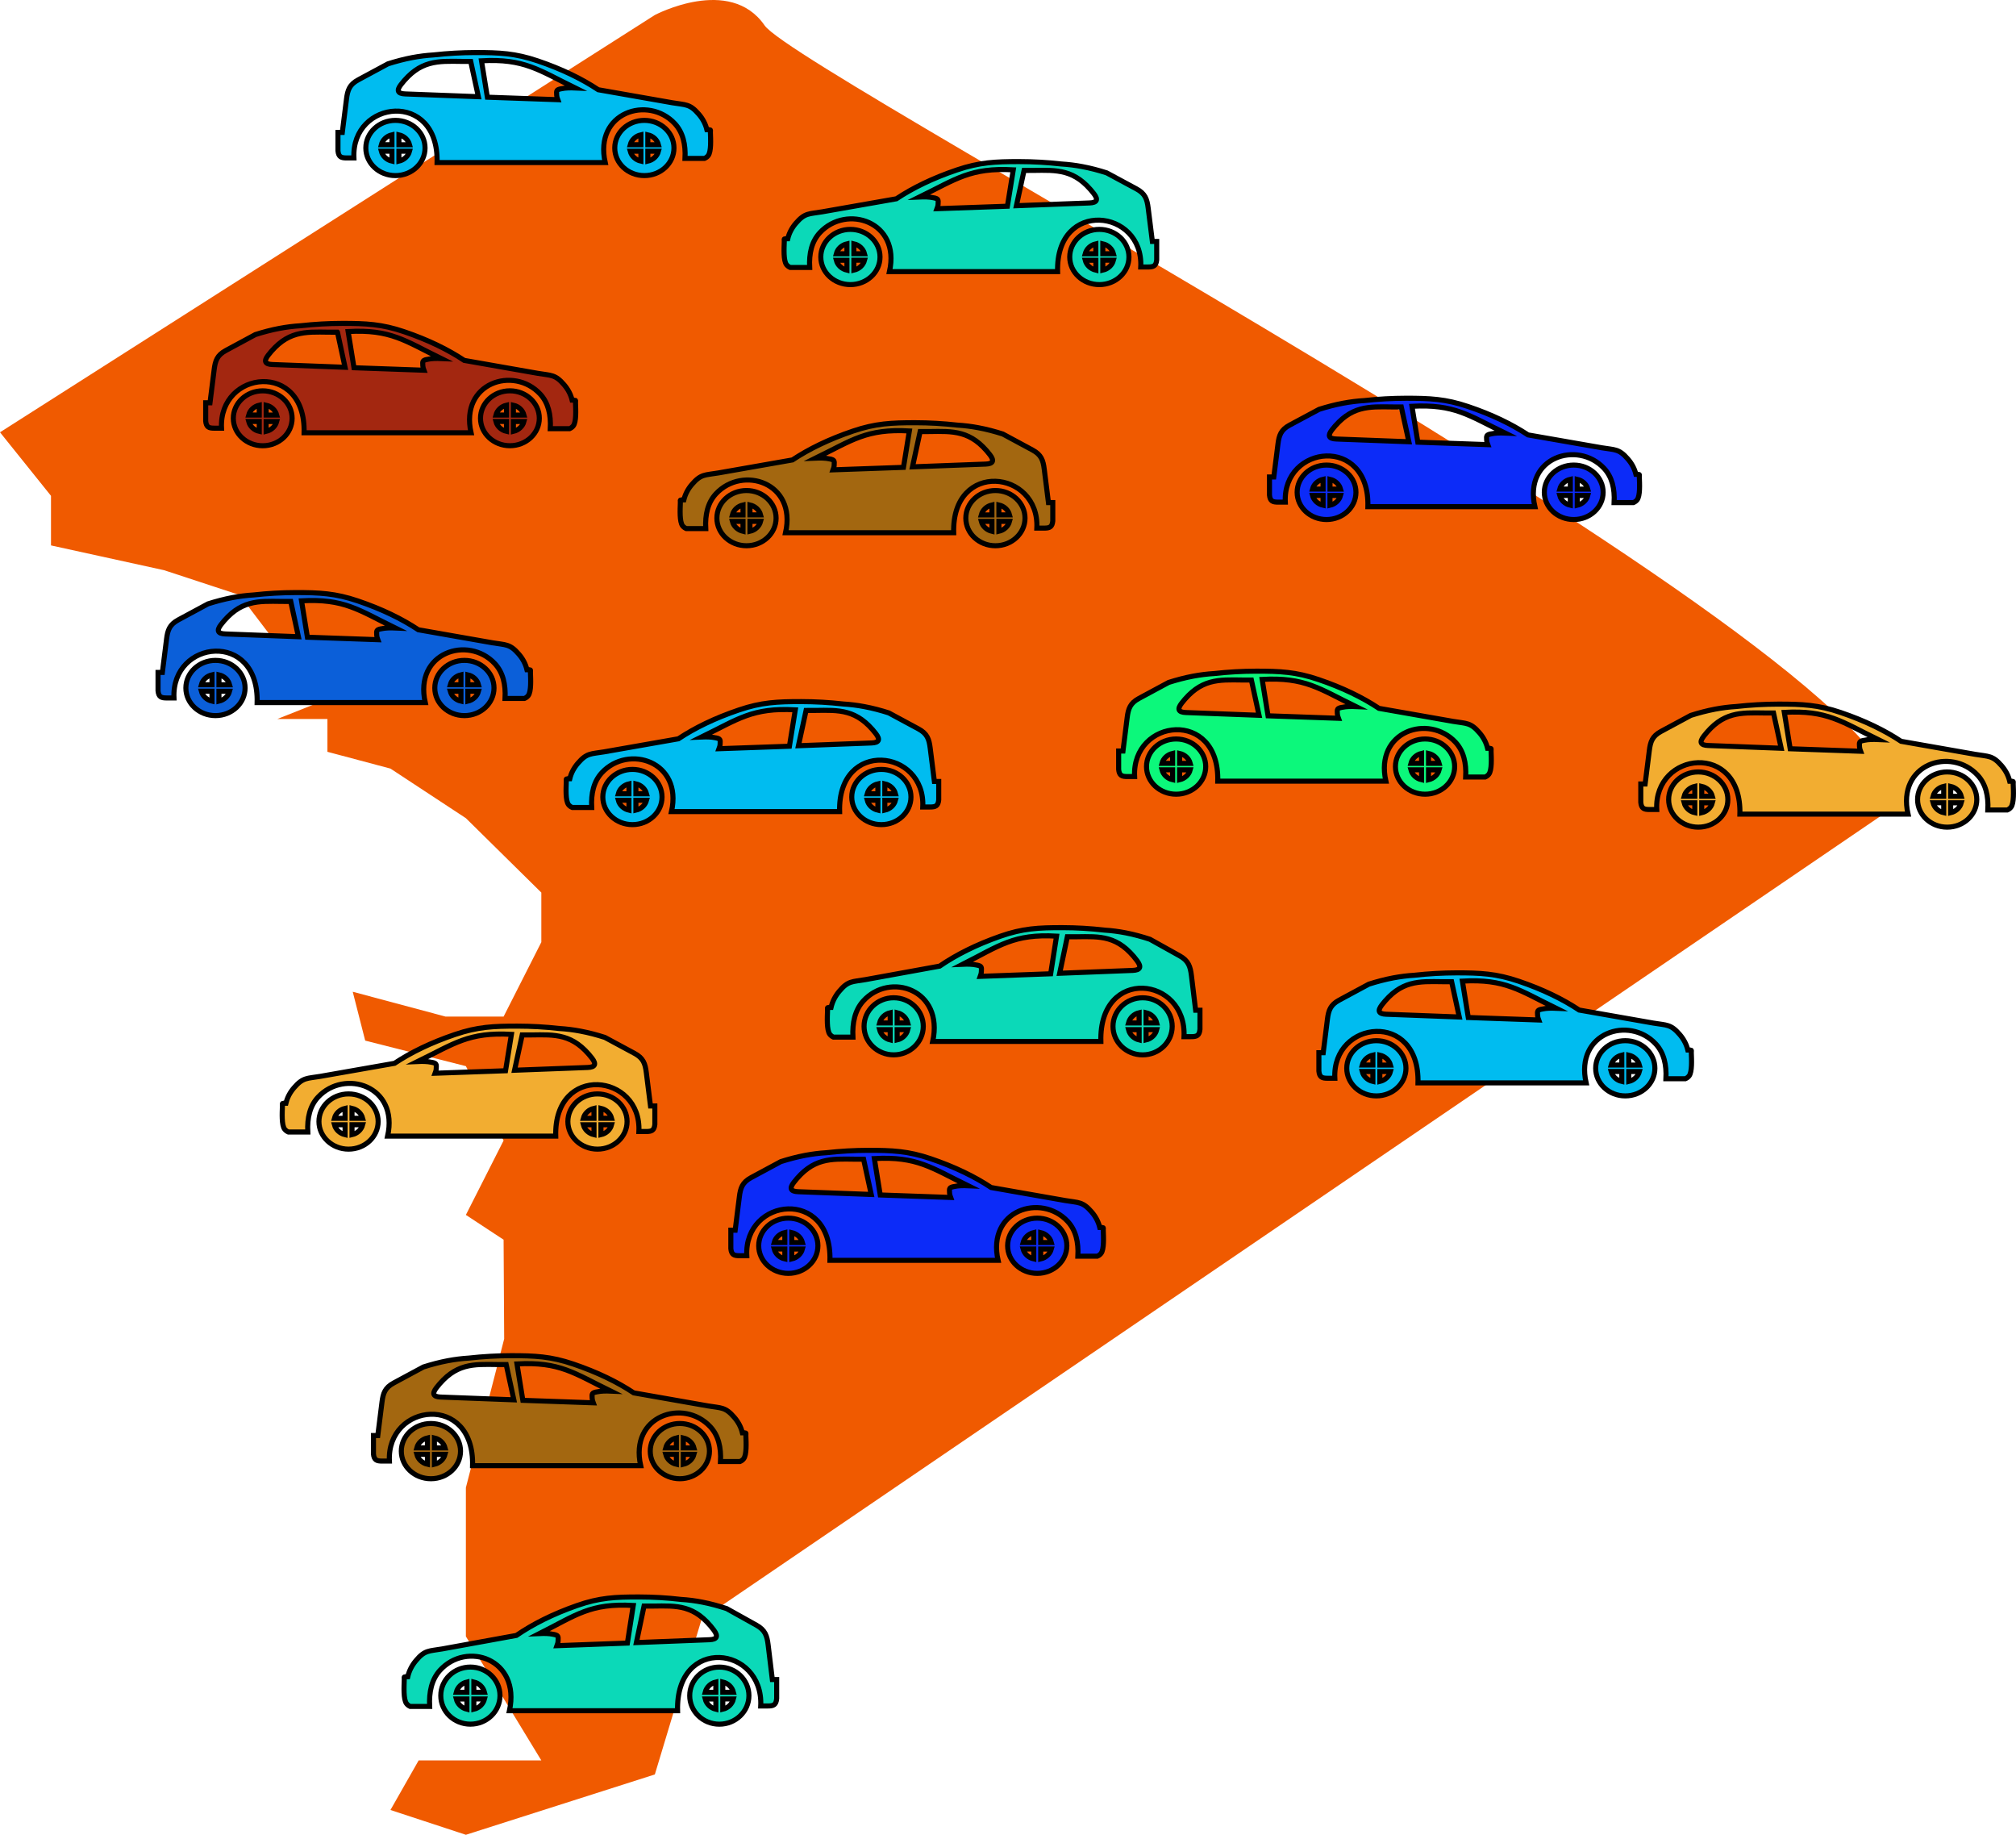
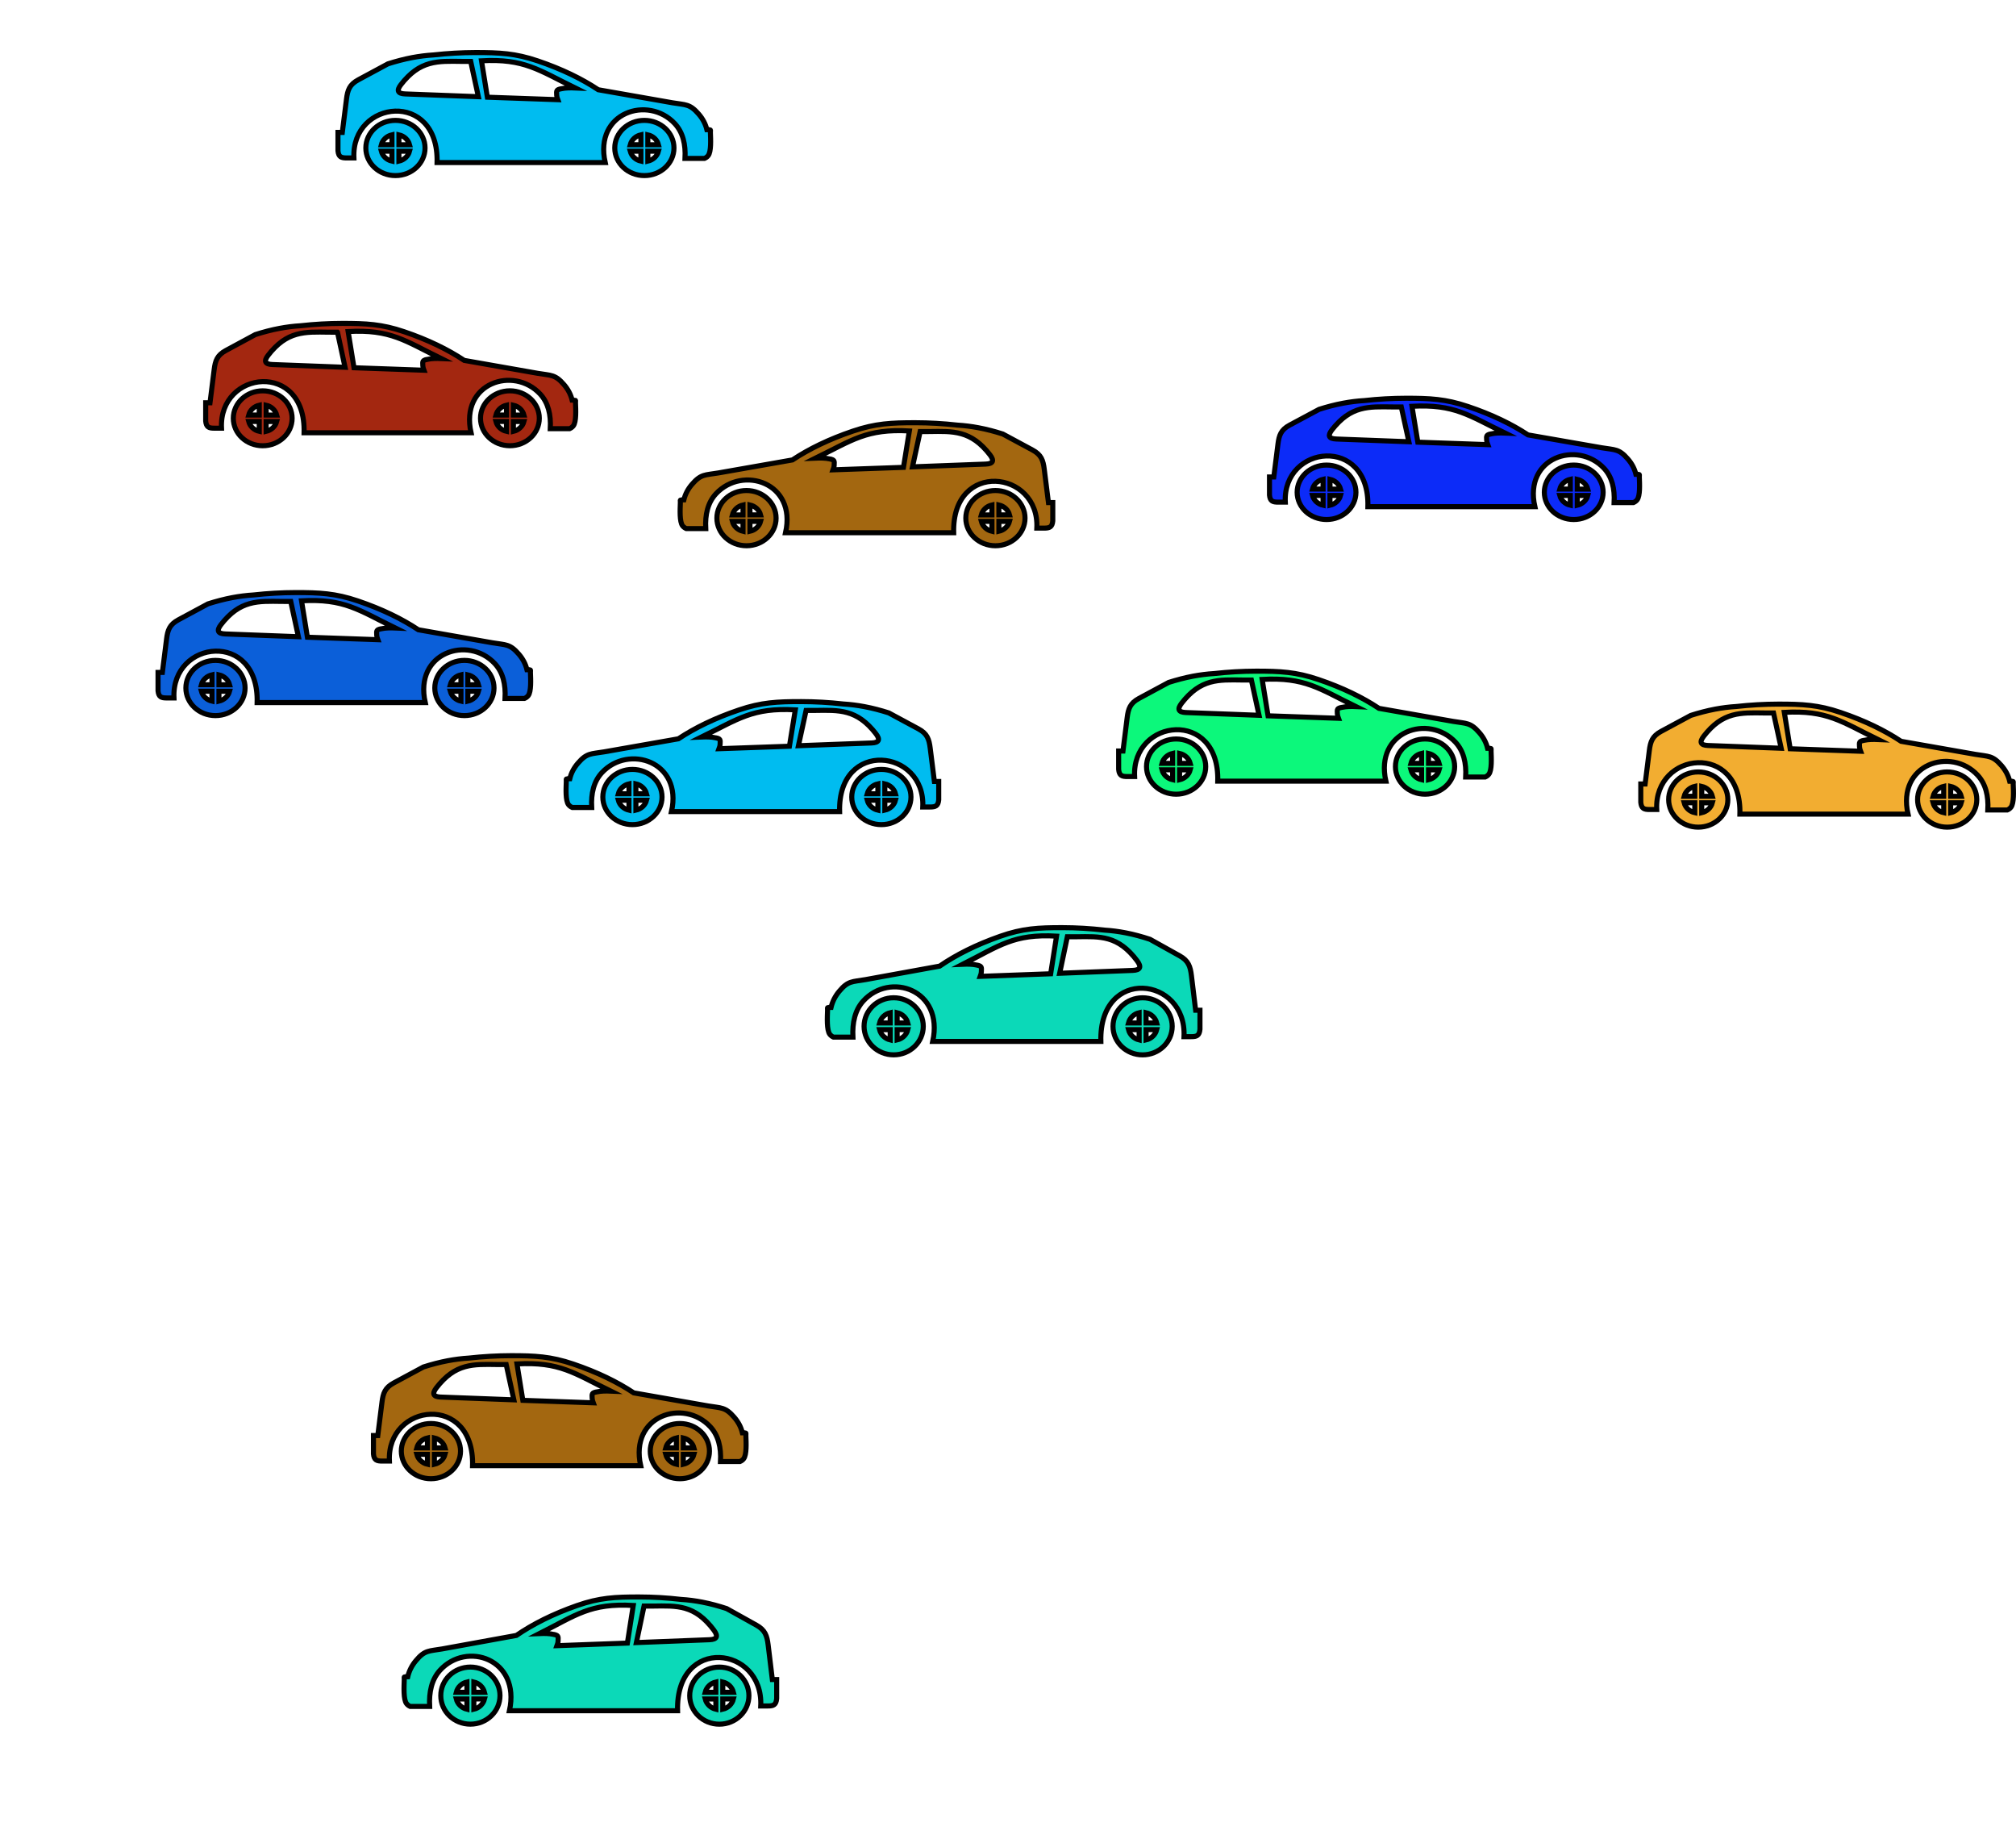
<svg xmlns="http://www.w3.org/2000/svg" id="Layer_2" viewBox="0 0 795.37 723.74">
  <defs>
    <style>.cls-1{fill:#f05a00;}.cls-2{fill:#0cf87b;}.cls-2,.cls-3,.cls-4,.cls-5,.cls-6,.cls-7,.cls-8,.cls-9{fill-rule:evenodd;stroke:#000;stroke-miterlimit:10;stroke-width:2px;}.cls-3{fill:#0b5fd9;}.cls-4{fill:#00bcf0;}.cls-5{fill:#0c2bf8;}.cls-6{fill:#a32710;}.cls-7{fill:#f2ad31;}.cls-8{fill:#a36710;}.cls-9{fill:#0bd9b8;}</style>
  </defs>
  <g id="Cities">
-     <path class="cls-1" d="M258.35,5.92L0,170.51l20.12,25.06v19.56l44.64,9.78,29.76,9.78,14.88,19.56,19.78,21.49-19.78,7.86h19.78v12.94l24.87,6.62,29.76,19.56,29.76,29.34v19.56l-14.88,29.34h-22.97l-36.56-9.78,4.92,19.27,39.72,10.07,14.88,29.34-14.88,29.34,14.88,9.78,.23,39.12-15.11,58.68v58.68l29.76,48.9h-48.39l-11.13,19.56,29.76,9.78,74.55-23.8,18.45-61.2,468.43-319.05C779.02,273.82,315.35,29.89,301.66,10.03c-13.69-19.85-43.3-4.11-43.3-4.11Z" />
    <g id="DC_Cars">
      <path class="cls-6" d="M103.65,154.16c6.4,0,11.6,4.85,11.6,10.83s-5.19,10.83-11.6,10.83-11.6-4.85-11.6-10.83,5.19-10.83,11.6-10.83h0Zm96.18,5.66c-2.06,.47-3.67,1.99-4.17,3.89h4.17s0-3.89,0-3.89h0Zm-4.18,6.43c.51,1.92,2.13,3.44,4.18,3.89v-3.89s-4.18,0-4.18,0h0Zm6.9,3.9c2.04-.48,3.67-1.99,4.17-3.89h-4.17s0,3.89,0,3.89h0Zm4.17-6.43c-.5-1.92-2.13-3.44-4.17-3.89v3.89s4.17,0,4.17,0h0Zm-104.44-3.9c-2.06,.47-3.67,1.99-4.17,3.89h4.17s0-3.89,0-3.89h0Zm-4.17,6.43c.5,1.92,2.12,3.44,4.17,3.89v-3.89s-4.17,0-4.17,0h0Zm6.89,3.9c2.06-.48,3.67-1.99,4.17-3.89h-4.17s0,3.89,0,3.89h0Zm4.18-6.43c-.51-1.92-2.13-3.44-4.17-3.89v3.89s4.17,0,4.17,0h0Zm59.4-21.97c-1.87,.4-1.89,.63-1.76,2.56,.05,.68,.19,1.04,.44,1.72l-27.6-.98-2.31-14.28c16.77-.92,22.39,3.64,36.71,10.66-1.83-.08-3.65-.08-5.48,.31h0Zm-35.45-10.72c-9.82,.12-17.19-1.41-24.61,5.98-1.03,1.03-1.94,2.07-2.74,3.13-1.78,2.32-1.27,3.53,1.68,3.64l28.67,1.09-2.99-13.83h0Zm93.47,26.79c.69,0,.44,.3,.45,1.04,.1,2.76,.37,7.54-.88,9.13-.36,.45-.83,.82-1.44,1.09h-7.62c.29-5.54-.82-10.22-3.99-13.65-10.45-11.26-31.71-4.43-27.28,15.27H119.97c.75-28.55-33.68-24.65-32.58-1.81h-2.82c-2.16,0-3.18-.37-3.42-2.8v-7.22s1.7,0,1.7,0l1.64-13.07c.44-3.54,1.18-5.7,4.61-7.55l11.64-6.28c3.13-1,6.31-1.84,9.55-2.45,2.71-.51,5.47-.87,8.28-1.03,5.55-.62,11.02-.92,16.41-.93,9.42-.01,15.64,.28,24.44,3.27,9.49,3.22,17.28,7.03,23.73,11.32l29.07,5.11c5.19,.88,6.79,.37,10.28,4.43,1.59,1.83,2.67,3.87,3.22,6.13h.88Zm-25.43-3.67c6.4,0,11.6,4.85,11.6,10.83s-5.19,10.83-11.6,10.83-11.6-4.85-11.6-10.83c0-5.98,5.19-10.83,11.6-10.83h0Z" />
      <path class="cls-5" d="M523.36,183.44c6.4,0,11.6,4.81,11.6,10.74s-5.19,10.74-11.6,10.74-11.6-4.81-11.6-10.74,5.19-10.74,11.6-10.74h0Zm96.18,5.61c-2.06,.46-3.67,1.97-4.17,3.86h4.17s0-3.86,0-3.86h0Zm-4.18,6.38c.51,1.9,2.13,3.41,4.18,3.86v-3.86s-4.18,0-4.18,0h0Zm6.9,3.87c2.04-.47,3.67-1.97,4.17-3.86h-4.17s0,3.86,0,3.86h0Zm4.17-6.38c-.5-1.9-2.13-3.41-4.17-3.86v3.86s4.17,0,4.17,0h0Zm-104.44-3.87c-2.06,.46-3.67,1.97-4.17,3.86h4.17s0-3.86,0-3.86h0Zm-4.17,6.38c.5,1.9,2.12,3.41,4.17,3.86v-3.86s-4.17,0-4.17,0h0Zm6.89,3.87c2.06-.47,3.67-1.97,4.17-3.86h-4.17s0,3.86,0,3.86h0Zm4.18-6.38c-.51-1.9-2.13-3.41-4.17-3.86v3.86s4.17,0,4.17,0h0Zm59.4-21.78c-1.87,.4-1.89,.63-1.76,2.54,.05,.67,.19,1.03,.44,1.7l-27.6-.97-2.31-14.16c16.77-.91,22.39,3.61,36.71,10.57-1.83-.08-3.65-.08-5.48,.31h0Zm-35.45-10.62c-9.82,.12-17.19-1.4-24.61,5.93-1.03,1.02-1.94,2.06-2.74,3.1-1.78,2.3-1.27,3.5,1.68,3.61l28.67,1.08-2.99-13.72h0Zm93.47,26.56c.69,0,.44,.3,.45,1.03,.1,2.74,.37,7.48-.88,9.05-.36,.45-.83,.81-1.44,1.08h-7.62c.29-5.49-.82-10.13-3.99-13.53-10.45-11.16-31.71-4.39-27.28,15.14h-65.88c.75-28.31-33.68-24.44-32.58-1.79h-2.82c-2.16,0-3.18-.36-3.42-2.77v-7.16s1.7,0,1.7,0l1.64-12.96c.44-3.51,1.18-5.65,4.61-7.49l11.64-6.23c3.13-.99,6.31-1.83,9.55-2.43,2.71-.51,5.47-.86,8.28-1.02,5.55-.62,11.02-.91,16.41-.92,9.42-.01,15.64,.27,24.44,3.24,9.49,3.19,17.28,6.97,23.73,11.22l29.07,5.07c5.19,.87,6.79,.36,10.28,4.39,1.59,1.81,2.67,3.84,3.22,6.08h.88Zm-25.43-3.64c6.4,0,11.6,4.81,11.6,10.74,0,5.93-5.19,10.74-11.6,10.74s-11.6-4.81-11.6-10.74,5.19-10.74,11.6-10.74h0Z" />
      <path class="cls-9" d="M283.79,657.56c6.45,0,11.68,5.04,11.68,11.26,0,6.22-5.23,11.26-11.68,11.26-6.45,0-11.68-5.04-11.68-11.26,0-6.22,5.23-11.26,11.68-11.26h0Zm-96.84,5.88v4.05s4.2,0,4.2,0c-.5-1.98-2.13-3.57-4.2-4.05h0Zm4.21,6.69h-4.21s0,4.05,0,4.05c2.07-.47,3.7-2.05,4.21-4.05h0Zm-6.95,4.06v-4.05s-4.2,0-4.2,0c.5,1.98,2.14,3.55,4.2,4.05h0Zm-4.2-6.69h4.2s0-4.05,0-4.05c-2.06,.47-3.7,2.05-4.2,4.05h0Zm105.15-4.06v4.05s4.2,0,4.2,0c-.5-1.98-2.13-3.57-4.2-4.05h0Zm4.2,6.69h-4.2s0,4.05,0,4.05c2.07-.47,3.7-2.05,4.2-4.05h0Zm-6.94,4.06v-4.05s-4.2,0-4.2,0c.5,1.98,2.13,3.55,4.2,4.05h0Zm-4.21-6.69h4.2s0-4.05,0-4.05c-2.06,.47-3.68,2.05-4.2,4.05h0Zm-59.81-22.85c-1.84-.4-3.67-.4-5.52-.32,14.42-7.3,20.08-12.05,36.96-11.09l-2.32,14.85-27.79,1.02c.25-.7,.39-1.08,.44-1.79,.13-2.01,.11-2.25-1.77-2.67h0Zm35.69-11.15l-3.02,14.39,28.87-1.13c2.97-.12,3.48-1.37,1.69-3.79-.81-1.1-1.72-2.18-2.76-3.25-7.47-7.69-14.9-6.09-24.78-6.22h0Zm-94.11,27.87h.89c.55-2.35,1.64-4.48,3.24-6.38,3.52-4.22,5.12-3.69,10.35-4.6l29.26-5.32c6.5-4.45,14.33-8.42,23.89-11.77,8.87-3.12,15.12-3.42,24.61-3.4,5.43,.01,10.94,.32,16.52,.97,2.84,.17,5.61,.54,8.34,1.07,3.27,.63,6.47,1.51,9.62,2.55l11.72,6.53c3.46,1.93,4.2,4.18,4.64,7.86l1.65,13.59h1.71s0,7.51,0,7.51c-.24,2.53-1.27,2.91-3.45,2.91h-2.84c1.1-23.76-33.56-27.82-32.81,1.88h-66.33c4.46-20.48-16.95-27.59-27.47-15.88-3.19,3.57-4.31,8.44-4.02,14.19h-7.67c-.61-.28-1.09-.66-1.45-1.13-1.26-1.65-.98-6.62-.89-9.5,.01-.77-.24-1.08,.45-1.08h0Zm25.6-3.82c6.45,0,11.68,5.04,11.68,11.26,0,6.22-5.23,11.26-11.68,11.26s-11.68-5.04-11.68-11.26c0-6.22,5.23-11.26,11.68-11.26h0Z" />
      <path class="cls-9" d="M450.79,393.56c6.45,0,11.68,5.04,11.68,11.26,0,6.22-5.23,11.26-11.68,11.26-6.45,0-11.68-5.04-11.68-11.26,0-6.22,5.23-11.26,11.68-11.26h0Zm-96.84,5.88v4.05s4.2,0,4.2,0c-.5-1.98-2.13-3.57-4.2-4.05h0Zm4.21,6.69h-4.21s0,4.05,0,4.05c2.07-.47,3.7-2.05,4.21-4.05h0Zm-6.95,4.06v-4.05s-4.2,0-4.2,0c.5,1.98,2.14,3.55,4.2,4.05h0Zm-4.2-6.69h4.2s0-4.05,0-4.05c-2.06,.47-3.7,2.05-4.2,4.05h0Zm105.15-4.06v4.05s4.2,0,4.2,0c-.5-1.98-2.13-3.57-4.2-4.05h0Zm4.2,6.69h-4.2s0,4.05,0,4.05c2.07-.47,3.7-2.05,4.2-4.05h0Zm-6.94,4.06v-4.05s-4.2,0-4.2,0c.5,1.98,2.13,3.55,4.2,4.05h0Zm-4.21-6.69h4.2s0-4.05,0-4.05c-2.06,.47-3.68,2.05-4.2,4.05h0Zm-59.81-22.85c-1.84-.4-3.67-.4-5.52-.32,14.42-7.3,20.08-12.05,36.96-11.09l-2.32,14.85-27.79,1.02c.25-.7,.39-1.08,.44-1.79,.13-2.01,.11-2.25-1.77-2.67h0Zm35.69-11.15l-3.02,14.39,28.87-1.13c2.97-.12,3.48-1.37,1.69-3.79-.81-1.1-1.72-2.18-2.76-3.25-7.47-7.69-14.9-6.09-24.78-6.22h0Zm-94.11,27.87h.89c.55-2.35,1.64-4.48,3.24-6.38,3.52-4.22,5.12-3.69,10.35-4.6l29.26-5.32c6.5-4.45,14.33-8.42,23.89-11.77,8.87-3.12,15.12-3.42,24.61-3.4,5.43,.01,10.94,.32,16.52,.97,2.84,.17,5.61,.54,8.34,1.07,3.27,.63,6.47,1.51,9.62,2.55l11.72,6.53c3.46,1.93,4.2,4.18,4.64,7.86l1.65,13.59h1.71s0,7.51,0,7.51c-.24,2.53-1.27,2.91-3.45,2.91h-2.84c1.1-23.76-33.56-27.82-32.81,1.88h-66.33c4.46-20.48-16.95-27.59-27.47-15.88-3.19,3.57-4.31,8.44-4.02,14.19h-7.67c-.61-.28-1.09-.66-1.45-1.13-1.26-1.65-.98-6.62-.89-9.5,.01-.77-.24-1.08,.45-1.08h0Zm25.6-3.82c6.45,0,11.68,5.04,11.68,11.26,0,6.22-5.23,11.26-11.68,11.26s-11.68-5.04-11.68-11.26c0-6.22,5.23-11.26,11.68-11.26h0Z" />
      <path class="cls-2" d="M464.01,291.48c6.45,0,11.68,4.87,11.68,10.89,0,6.01-5.23,10.89-11.68,10.89-6.45,0-11.68-4.87-11.68-10.89,0-6.01,5.23-10.89,11.68-10.89h0Zm96.84,5.69c-2.07,.47-3.7,2-4.2,3.92h4.2s0-3.92,0-3.92h0Zm-4.21,6.47c.51,1.93,2.14,3.46,4.21,3.92v-3.92s-4.21,0-4.21,0h0Zm6.95,3.93c2.06-.48,3.7-2,4.2-3.92h-4.2s0,3.92,0,3.92h0Zm4.2-6.47c-.5-1.93-2.14-3.46-4.2-3.92v3.92s4.2,0,4.2,0h0Zm-105.15-3.93c-2.07,.47-3.7,2-4.2,3.92h4.2s0-3.92,0-3.92h0Zm-4.2,6.47c.5,1.93,2.13,3.46,4.2,3.92v-3.92s-4.2,0-4.2,0h0Zm6.94,3.93c2.07-.48,3.7-2,4.2-3.92h-4.2s0,3.92,0,3.92h0Zm4.21-6.47c-.51-1.93-2.14-3.46-4.2-3.92v3.92s4.2,0,4.2,0h0Zm59.81-22.09c-1.88,.4-1.9,.64-1.77,2.58,.05,.68,.19,1.05,.44,1.73l-27.79-.98-2.32-14.36c16.88-.93,22.54,3.66,36.96,10.72-1.84-.08-3.67-.08-5.52,.31h0Zm-35.69-10.78c-9.88,.12-17.31-1.42-24.78,6.01-1.04,1.04-1.95,2.09-2.76,3.15-1.79,2.33-1.28,3.55,1.69,3.66l28.87,1.09-3.02-13.91h0Zm94.11,26.94c.69,0,.44,.3,.45,1.05,.1,2.78,.37,7.59-.89,9.18-.36,.46-.84,.83-1.45,1.09h-7.67c.29-5.57-.83-10.27-4.02-13.72-10.52-11.32-31.93-4.45-27.47,15.35h-66.33c.75-28.71-33.91-24.79-32.81-1.82h-2.84c-2.18,0-3.21-.37-3.45-2.81v-7.26s1.71,0,1.71,0l1.65-13.14c.44-3.56,1.18-5.73,4.64-7.6l11.72-6.31c3.15-1,6.35-1.85,9.62-2.47,2.73-.51,5.5-.87,8.34-1.04,5.59-.62,11.09-.93,16.52-.94,9.49-.01,15.74,.28,24.61,3.29,9.56,3.24,17.4,7.07,23.89,11.38l29.26,5.14c5.23,.88,6.83,.37,10.35,4.45,1.6,1.84,2.69,3.89,3.24,6.17h.89Zm-25.6-3.69c6.45,0,11.68,4.87,11.68,10.89s-5.23,10.89-11.68,10.89c-6.45,0-11.68-4.87-11.68-10.89,0-6.01,5.23-10.89,11.68-10.89h0Z" />
-       <path class="cls-5" d="M311.01,480.48c6.45,0,11.68,4.87,11.68,10.89s-5.23,10.89-11.68,10.89c-6.45,0-11.68-4.87-11.68-10.89s5.23-10.89,11.68-10.89h0Zm96.84,5.69c-2.07,.47-3.7,2-4.2,3.92h4.2s0-3.92,0-3.92h0Zm-4.21,6.47c.51,1.93,2.14,3.46,4.21,3.92v-3.92s-4.21,0-4.21,0h0Zm6.95,3.93c2.06-.48,3.7-2,4.2-3.92h-4.2s0,3.92,0,3.92h0Zm4.2-6.47c-.5-1.93-2.14-3.46-4.2-3.92v3.92s4.2,0,4.2,0h0Zm-105.15-3.93c-2.07,.47-3.7,2-4.2,3.92h4.2s0-3.92,0-3.92h0Zm-4.2,6.47c.5,1.93,2.13,3.46,4.2,3.92v-3.92s-4.2,0-4.2,0h0Zm6.94,3.93c2.07-.48,3.7-2,4.2-3.92h-4.2s0,3.92,0,3.92h0Zm4.21-6.47c-.51-1.93-2.14-3.46-4.2-3.92v3.92s4.2,0,4.2,0h0Zm59.81-22.09c-1.88,.4-1.9,.64-1.77,2.58,.05,.68,.19,1.05,.44,1.73l-27.79-.98-2.32-14.36c16.88-.93,22.54,3.66,36.96,10.72-1.84-.08-3.67-.08-5.52,.31h0Zm-35.69-10.78c-9.88,.12-17.31-1.42-24.78,6.01-1.04,1.04-1.95,2.09-2.76,3.15-1.79,2.33-1.28,3.55,1.69,3.66l28.87,1.09-3.02-13.91h0Zm94.11,26.94c.69,0,.44,.3,.45,1.05,.1,2.78,.37,7.59-.89,9.18-.36,.46-.84,.83-1.45,1.09h-7.67c.29-5.57-.83-10.27-4.02-13.72-10.52-11.32-31.93-4.45-27.47,15.35h-66.33c.75-28.71-33.91-24.79-32.81-1.82h-2.84c-2.18,0-3.21-.37-3.45-2.81v-7.26s1.71,0,1.71,0l1.65-13.14c.44-3.56,1.18-5.73,4.64-7.6l11.72-6.31c3.15-1,6.35-1.85,9.62-2.47,2.73-.51,5.5-.87,8.34-1.04,5.59-.62,11.09-.93,16.52-.94,9.49-.01,15.74,.28,24.61,3.29,9.56,3.24,17.4,7.07,23.89,11.38l29.26,5.14c5.23,.88,6.83,.37,10.35,4.45,1.6,1.84,2.69,3.89,3.24,6.17h.89Zm-25.6-3.69c6.45,0,11.68,4.87,11.68,10.89,0,6.01-5.23,10.89-11.68,10.89-6.45,0-11.68-4.87-11.68-10.89,0-6.01,5.23-10.89,11.68-10.89h0Z" />
      <path class="cls-3" d="M85.01,260.48c6.45,0,11.68,4.87,11.68,10.89,0,6.01-5.23,10.89-11.68,10.89-6.45,0-11.68-4.87-11.68-10.89s5.23-10.89,11.68-10.89h0Zm96.84,5.69c-2.07,.47-3.7,2-4.2,3.92h4.2s0-3.92,0-3.92h0Zm-4.21,6.47c.51,1.93,2.14,3.46,4.21,3.92v-3.92s-4.21,0-4.21,0h0Zm6.95,3.93c2.06-.48,3.7-2,4.2-3.92h-4.2s0,3.92,0,3.92h0Zm4.2-6.47c-.5-1.93-2.14-3.46-4.2-3.92v3.92s4.2,0,4.2,0h0Zm-105.15-3.93c-2.07,.47-3.7,2-4.2,3.92h4.2s0-3.92,0-3.92h0Zm-4.2,6.47c.5,1.93,2.13,3.46,4.2,3.92v-3.92s-4.2,0-4.2,0h0Zm6.94,3.93c2.07-.48,3.7-2,4.2-3.92h-4.2s0,3.92,0,3.92h0Zm4.21-6.47c-.51-1.93-2.14-3.46-4.2-3.92v3.92s4.2,0,4.2,0h0Zm59.81-22.09c-1.88,.4-1.9,.64-1.77,2.58,.05,.68,.19,1.05,.44,1.73l-27.79-.98-2.32-14.36c16.88-.93,22.54,3.66,36.96,10.72-1.84-.08-3.67-.08-5.52,.31h0Zm-35.69-10.78c-9.88,.12-17.31-1.42-24.78,6.01-1.04,1.04-1.95,2.09-2.76,3.15-1.79,2.33-1.28,3.55,1.69,3.66l28.87,1.09-3.02-13.91h0Zm94.11,26.94c.69,0,.44,.3,.45,1.05,.1,2.78,.37,7.59-.89,9.18-.36,.46-.84,.83-1.45,1.09h-7.67c.29-5.57-.83-10.27-4.02-13.72-10.52-11.32-31.93-4.45-27.47,15.35H101.45c.75-28.71-33.91-24.79-32.81-1.82h-2.84c-2.18,0-3.21-.37-3.45-2.81v-7.26s1.71,0,1.71,0l1.65-13.14c.44-3.56,1.18-5.73,4.64-7.6l11.72-6.31c3.15-1,6.35-1.85,9.62-2.47,2.73-.51,5.5-.87,8.34-1.04,5.59-.62,11.09-.93,16.52-.94,9.49-.01,15.74,.28,24.61,3.29,9.56,3.24,17.4,7.07,23.89,11.38l29.26,5.14c5.23,.88,6.83,.37,10.35,4.45,1.6,1.84,2.69,3.89,3.24,6.17h.89Zm-25.6-3.69c6.45,0,11.68,4.87,11.68,10.89s-5.23,10.89-11.68,10.89c-6.45,0-11.68-4.87-11.68-10.89s5.23-10.89,11.68-10.89h0Z" />
-       <path class="cls-9" d="M433.72,90.48c6.45,0,11.68,4.88,11.68,10.89s-5.23,10.89-11.68,10.89c-6.45,0-11.68-4.88-11.68-10.89,0-6.01,5.23-10.89,11.68-10.89h0Zm-96.84,5.69v3.92s4.2,0,4.2,0c-.5-1.92-2.13-3.45-4.2-3.92h0Zm4.21,6.47h-4.21s0,3.92,0,3.92c2.07-.46,3.7-1.99,4.21-3.92h0Zm-6.95,3.93v-3.92s-4.2,0-4.2,0c.5,1.92,2.14,3.44,4.2,3.92h0Zm-4.2-6.47h4.2s0-3.92,0-3.92c-2.06,.46-3.7,1.99-4.2,3.92h0Zm105.15-3.93v3.92s4.2,0,4.2,0c-.5-1.92-2.13-3.45-4.2-3.92h0Zm4.2,6.47h-4.2s0,3.92,0,3.92c2.07-.46,3.7-1.99,4.2-3.92h0Zm-6.94,3.93v-3.92s-4.2,0-4.2,0c.5,1.92,2.13,3.44,4.2,3.92h0Zm-4.21-6.47h4.2s0-3.92,0-3.92c-2.06,.46-3.68,1.99-4.2,3.92h0Zm-59.81-22.09c-1.84-.39-3.67-.39-5.52-.31,14.42-7.06,20.08-11.65,36.96-10.72l-2.32,14.36-27.79,.98c.25-.68,.39-1.05,.44-1.73,.13-1.94,.11-2.18-1.77-2.58h0Zm35.69-10.78l-3.02,13.91,28.87-1.09c2.97-.11,3.48-1.33,1.69-3.66-.81-1.06-1.72-2.11-2.76-3.15-7.47-7.43-14.9-5.89-24.78-6.01h0Zm-94.11,26.94h.89c.55-2.28,1.64-4.33,3.24-6.17,3.52-4.08,5.12-3.57,10.35-4.45l29.26-5.14c6.5-4.31,14.33-8.14,23.89-11.38,8.87-3.01,15.12-3.3,24.61-3.29,5.43,.01,10.94,.31,16.52,.94,2.84,.17,5.61,.52,8.34,1.04,3.27,.61,6.47,1.46,9.62,2.47l11.72,6.31c3.46,1.86,4.2,4.04,4.64,7.6l1.65,13.14h1.71s0,7.26,0,7.26c-.24,2.44-1.27,2.81-3.45,2.81h-2.84c1.1-22.97-33.56-26.9-32.81,1.82h-66.33c4.46-19.8-16.95-26.67-27.47-15.35-3.19,3.45-4.31,8.15-4.02,13.72h-7.67c-.61-.27-1.09-.64-1.45-1.09-1.26-1.6-.98-6.4-.89-9.18,.01-.75-.24-1.05,.45-1.05h0Zm25.6-3.69c6.45,0,11.68,4.88,11.68,10.89s-5.23,10.89-11.68,10.89c-6.45,0-11.68-4.88-11.68-10.89s5.23-10.89,11.68-10.89h0Z" />
-       <path class="cls-4" d="M543.01,410.48c6.45,0,11.68,4.87,11.68,10.89,0,6.01-5.23,10.89-11.68,10.89-6.45,0-11.68-4.87-11.68-10.89s5.23-10.89,11.68-10.89h0Zm96.84,5.69c-2.07,.47-3.7,2-4.2,3.92h4.2s0-3.92,0-3.92h0Zm-4.21,6.47c.51,1.93,2.14,3.46,4.21,3.92v-3.92s-4.21,0-4.21,0h0Zm6.95,3.93c2.06-.48,3.7-2,4.2-3.92h-4.2s0,3.92,0,3.92h0Zm4.2-6.47c-.5-1.93-2.14-3.46-4.2-3.92v3.92s4.2,0,4.2,0h0Zm-105.15-3.93c-2.07,.47-3.7,2-4.2,3.92h4.2s0-3.92,0-3.92h0Zm-4.2,6.47c.5,1.93,2.13,3.46,4.2,3.92v-3.92s-4.2,0-4.2,0h0Zm6.94,3.93c2.07-.48,3.7-2,4.2-3.92h-4.2s0,3.92,0,3.92h0Zm4.21-6.47c-.51-1.93-2.14-3.46-4.2-3.92v3.92s4.2,0,4.2,0h0Zm59.81-22.09c-1.88,.4-1.9,.64-1.77,2.58,.05,.68,.19,1.05,.44,1.73l-27.79-.98-2.32-14.36c16.88-.93,22.54,3.66,36.96,10.72-1.84-.08-3.67-.08-5.52,.31h0Zm-35.69-10.78c-9.88,.12-17.31-1.42-24.78,6.01-1.04,1.04-1.95,2.09-2.76,3.15-1.79,2.33-1.28,3.55,1.69,3.66l28.87,1.09-3.02-13.91h0Zm94.11,26.94c.69,0,.44,.3,.45,1.05,.1,2.78,.37,7.59-.89,9.18-.36,.46-.84,.83-1.45,1.09h-7.67c.29-5.57-.83-10.27-4.02-13.72-10.52-11.32-31.93-4.45-27.47,15.35h-66.33c.75-28.71-33.91-24.79-32.81-1.82h-2.84c-2.18,0-3.21-.37-3.45-2.81v-7.26s1.71,0,1.71,0l1.65-13.14c.44-3.56,1.18-5.73,4.64-7.6l11.72-6.31c3.15-1,6.35-1.85,9.62-2.47,2.73-.51,5.5-.87,8.34-1.04,5.59-.62,11.09-.93,16.52-.94,9.49-.01,15.74,.28,24.61,3.29,9.56,3.24,17.4,7.07,23.89,11.38l29.26,5.14c5.23,.88,6.83,.37,10.35,4.45,1.6,1.84,2.69,3.89,3.24,6.17h.89Zm-25.6-3.69c6.45,0,11.68,4.87,11.68,10.89s-5.23,10.89-11.68,10.89c-6.45,0-11.68-4.87-11.68-10.89s5.23-10.89,11.68-10.89h0Z" />
      <path class="cls-4" d="M156.01,47.48c6.45,0,11.68,4.87,11.68,10.89,0,6.01-5.23,10.89-11.68,10.89-6.45,0-11.68-4.87-11.68-10.89s5.23-10.89,11.68-10.89h0Zm96.84,5.69c-2.07,.47-3.7,2-4.2,3.92h4.2s0-3.92,0-3.92h0Zm-4.21,6.47c.51,1.93,2.14,3.46,4.21,3.92v-3.92s-4.21,0-4.21,0h0Zm6.95,3.93c2.06-.48,3.7-2,4.2-3.92h-4.2s0,3.92,0,3.92h0Zm4.2-6.47c-.5-1.93-2.14-3.46-4.2-3.92v3.92s4.2,0,4.2,0h0Zm-105.15-3.93c-2.07,.47-3.7,2-4.2,3.92h4.2s0-3.92,0-3.92h0Zm-4.2,6.47c.5,1.93,2.13,3.46,4.2,3.92v-3.92s-4.2,0-4.2,0h0Zm6.94,3.93c2.07-.48,3.7-2,4.2-3.92h-4.2s0,3.92,0,3.92h0Zm4.21-6.47c-.51-1.93-2.14-3.46-4.2-3.92v3.92s4.2,0,4.2,0h0Zm59.81-22.09c-1.88,.4-1.9,.64-1.77,2.58,.05,.68,.19,1.05,.44,1.73l-27.79-.98-2.32-14.36c16.88-.93,22.54,3.66,36.96,10.72-1.84-.08-3.67-.08-5.52,.31h0Zm-35.69-10.78c-9.88,.12-17.31-1.42-24.78,6.01-1.04,1.04-1.95,2.09-2.76,3.15-1.79,2.33-1.28,3.55,1.69,3.66l28.87,1.09-3.02-13.91h0Zm94.11,26.94c.69,0,.44,.3,.45,1.05,.1,2.78,.37,7.59-.89,9.18-.36,.46-.84,.83-1.45,1.09h-7.67c.29-5.57-.83-10.27-4.02-13.72-10.52-11.32-31.93-4.45-27.47,15.35h-66.33c.75-28.71-33.91-24.79-32.81-1.82h-2.84c-2.18,0-3.21-.37-3.45-2.81v-7.26s1.71,0,1.71,0l1.65-13.14c.44-3.56,1.18-5.73,4.64-7.6l11.72-6.31c3.15-1,6.35-1.85,9.62-2.47,2.73-.51,5.5-.87,8.34-1.04,5.59-.62,11.09-.93,16.52-.94,9.49-.01,15.74,.28,24.61,3.29,9.56,3.24,17.4,7.07,23.89,11.38l29.26,5.14c5.23,.88,6.83,.37,10.35,4.45,1.6,1.84,2.69,3.89,3.24,6.17h.89Zm-25.6-3.69c6.45,0,11.68,4.87,11.68,10.89s-5.23,10.89-11.68,10.89c-6.45,0-11.68-4.87-11.68-10.89s5.23-10.89,11.68-10.89h0Z" />
      <path class="cls-4" d="M347.72,303.48c6.45,0,11.68,4.88,11.68,10.89s-5.23,10.89-11.68,10.89-11.68-4.88-11.68-10.89c0-6.01,5.23-10.89,11.68-10.89h0Zm-96.84,5.69v3.92s4.2,0,4.2,0c-.5-1.92-2.13-3.45-4.2-3.92h0Zm4.21,6.47h-4.21s0,3.92,0,3.92c2.07-.46,3.7-1.99,4.21-3.92h0Zm-6.95,3.93v-3.92s-4.2,0-4.2,0c.5,1.92,2.14,3.44,4.2,3.92h0Zm-4.2-6.47h4.2s0-3.92,0-3.92c-2.06,.46-3.7,1.99-4.2,3.92h0Zm105.15-3.93v3.92s4.2,0,4.2,0c-.5-1.92-2.13-3.45-4.2-3.92h0Zm4.2,6.47h-4.2s0,3.92,0,3.92c2.07-.46,3.7-1.99,4.2-3.92h0Zm-6.94,3.93v-3.92s-4.2,0-4.2,0c.5,1.92,2.13,3.44,4.2,3.92h0Zm-4.21-6.47h4.2s0-3.92,0-3.92c-2.06,.46-3.68,1.99-4.2,3.92h0Zm-59.81-22.09c-1.84-.39-3.67-.39-5.52-.31,14.42-7.06,20.08-11.65,36.96-10.72l-2.32,14.36-27.79,.98c.25-.68,.39-1.05,.44-1.73,.13-1.94,.11-2.18-1.77-2.58h0Zm35.69-10.78l-3.02,13.91,28.87-1.09c2.97-.11,3.48-1.33,1.69-3.66-.81-1.06-1.72-2.11-2.76-3.15-7.47-7.43-14.9-5.89-24.78-6.01h0Zm-94.11,26.94h.89c.55-2.28,1.64-4.33,3.24-6.17,3.52-4.08,5.12-3.57,10.35-4.45l29.26-5.14c6.5-4.31,14.33-8.14,23.89-11.38,8.87-3.01,15.12-3.3,24.61-3.29,5.43,.01,10.94,.31,16.52,.94,2.84,.17,5.61,.52,8.34,1.04,3.27,.61,6.47,1.46,9.62,2.47l11.72,6.31c3.46,1.86,4.2,4.04,4.64,7.6l1.65,13.14h1.71s0,7.26,0,7.26c-.24,2.44-1.27,2.81-3.45,2.81h-2.84c1.1-22.97-33.56-26.9-32.81,1.82h-66.33c4.46-19.8-16.95-26.67-27.47-15.35-3.19,3.45-4.31,8.15-4.02,13.72h-7.67c-.61-.27-1.09-.64-1.45-1.09-1.26-1.6-.98-6.4-.89-9.18,.01-.75-.24-1.05,.45-1.05h0Zm25.6-3.69c6.45,0,11.68,4.88,11.68,10.89s-5.23,10.89-11.68,10.89c-6.45,0-11.68-4.88-11.68-10.89s5.23-10.89,11.68-10.89h0Z" />
-       <path class="cls-7" d="M235.72,431.48c6.45,0,11.68,4.88,11.68,10.89s-5.23,10.89-11.68,10.89c-6.45,0-11.68-4.88-11.68-10.89,0-6.01,5.23-10.89,11.68-10.89h0Zm-96.84,5.69v3.92s4.2,0,4.2,0c-.5-1.92-2.13-3.45-4.2-3.92h0Zm4.21,6.47h-4.21s0,3.92,0,3.92c2.07-.46,3.7-1.99,4.21-3.92h0Zm-6.95,3.93v-3.92s-4.2,0-4.2,0c.5,1.92,2.14,3.44,4.2,3.92h0Zm-4.2-6.47h4.2s0-3.92,0-3.92c-2.06,.46-3.7,1.99-4.2,3.92h0Zm105.15-3.93v3.92s4.2,0,4.2,0c-.5-1.92-2.13-3.45-4.2-3.92h0Zm4.2,6.47h-4.2s0,3.92,0,3.92c2.07-.46,3.7-1.99,4.2-3.92h0Zm-6.94,3.93v-3.92s-4.2,0-4.2,0c.5,1.92,2.13,3.44,4.2,3.92h0Zm-4.21-6.47h4.2s0-3.92,0-3.92c-2.06,.46-3.68,1.99-4.2,3.92h0Zm-59.81-22.09c-1.84-.39-3.67-.39-5.52-.31,14.42-7.06,20.08-11.65,36.96-10.72l-2.32,14.36-27.79,.98c.25-.68,.39-1.05,.44-1.73,.13-1.94,.11-2.18-1.77-2.58h0Zm35.69-10.78l-3.02,13.91,28.87-1.09c2.97-.11,3.48-1.33,1.69-3.66-.81-1.06-1.72-2.11-2.76-3.15-7.47-7.43-14.9-5.89-24.78-6.01h0Zm-94.11,26.94h.89c.55-2.28,1.64-4.33,3.24-6.17,3.52-4.08,5.12-3.57,10.35-4.45l29.26-5.14c6.5-4.31,14.33-8.14,23.89-11.38,8.87-3.01,15.12-3.3,24.61-3.29,5.43,.01,10.94,.31,16.52,.94,2.84,.17,5.61,.52,8.34,1.04,3.27,.61,6.47,1.46,9.62,2.47l11.72,6.31c3.46,1.86,4.2,4.04,4.64,7.6l1.65,13.14h1.71s0,7.26,0,7.26c-.24,2.44-1.27,2.81-3.45,2.81h-2.84c1.1-22.97-33.56-26.9-32.81,1.82h-66.33c4.46-19.8-16.95-26.67-27.47-15.35-3.19,3.45-4.31,8.15-4.02,13.72h-7.67c-.61-.27-1.09-.64-1.45-1.09-1.26-1.6-.98-6.4-.89-9.18,.01-.75-.24-1.05,.45-1.05h0Zm25.6-3.69c6.45,0,11.68,4.88,11.68,10.89s-5.23,10.89-11.68,10.89c-6.45,0-11.68-4.88-11.68-10.89s5.23-10.89,11.68-10.89h0Z" />
      <path class="cls-8" d="M170.01,561.48c6.45,0,11.68,4.87,11.68,10.89,0,6.01-5.23,10.89-11.68,10.89-6.45,0-11.68-4.87-11.68-10.89s5.23-10.89,11.68-10.89h0Zm96.84,5.69c-2.07,.47-3.7,2-4.2,3.92h4.2s0-3.92,0-3.92h0Zm-4.21,6.47c.51,1.93,2.14,3.46,4.21,3.92v-3.92s-4.21,0-4.21,0h0Zm6.95,3.93c2.06-.48,3.7-2,4.2-3.92h-4.2s0,3.92,0,3.92h0Zm4.2-6.47c-.5-1.93-2.14-3.46-4.2-3.92v3.92s4.2,0,4.2,0h0Zm-105.15-3.93c-2.07,.47-3.7,2-4.2,3.92h4.2s0-3.92,0-3.92h0Zm-4.2,6.47c.5,1.93,2.13,3.46,4.2,3.92v-3.92s-4.2,0-4.2,0h0Zm6.94,3.93c2.07-.48,3.7-2,4.2-3.92h-4.2s0,3.92,0,3.92h0Zm4.21-6.47c-.51-1.93-2.14-3.46-4.2-3.92v3.92s4.2,0,4.2,0h0Zm59.81-22.09c-1.88,.4-1.9,.64-1.77,2.58,.05,.68,.19,1.05,.44,1.73l-27.79-.98-2.32-14.36c16.88-.93,22.54,3.66,36.96,10.72-1.84-.08-3.67-.08-5.52,.31h0Zm-35.69-10.78c-9.88,.12-17.31-1.42-24.78,6.01-1.04,1.04-1.95,2.09-2.76,3.15-1.79,2.33-1.28,3.55,1.69,3.66l28.87,1.09-3.02-13.91h0Zm94.11,26.94c.69,0,.44,.3,.45,1.05,.1,2.78,.37,7.59-.89,9.18-.36,.46-.84,.83-1.45,1.09h-7.67c.29-5.57-.83-10.27-4.02-13.72-10.52-11.32-31.93-4.45-27.47,15.35h-66.33c.75-28.71-33.91-24.79-32.81-1.82h-2.84c-2.18,0-3.21-.37-3.45-2.81v-7.26s1.71,0,1.71,0l1.65-13.14c.44-3.56,1.18-5.73,4.64-7.6l11.72-6.31c3.15-1,6.35-1.85,9.62-2.47,2.73-.51,5.5-.87,8.34-1.04,5.59-.62,11.09-.93,16.52-.94,9.49-.01,15.74,.28,24.61,3.29,9.56,3.24,17.4,7.07,23.89,11.38l29.26,5.14c5.23,.88,6.83,.37,10.35,4.45,1.6,1.84,2.69,3.89,3.24,6.17h.89Zm-25.6-3.69c6.45,0,11.68,4.87,11.68,10.89s-5.23,10.89-11.68,10.89c-6.45,0-11.68-4.87-11.68-10.89s5.23-10.89,11.68-10.89h0Z" />
      <path class="cls-8" d="M392.72,193.48c6.45,0,11.68,4.88,11.68,10.89,0,6.01-5.23,10.89-11.68,10.89s-11.68-4.88-11.68-10.89c0-6.01,5.23-10.89,11.68-10.89h0Zm-96.84,5.69v3.92s4.2,0,4.2,0c-.5-1.92-2.13-3.45-4.2-3.92h0Zm4.21,6.47h-4.21s0,3.92,0,3.92c2.07-.46,3.7-1.99,4.21-3.92h0Zm-6.95,3.93v-3.92s-4.2,0-4.2,0c.5,1.92,2.14,3.44,4.2,3.92h0Zm-4.2-6.47h4.2s0-3.92,0-3.92c-2.06,.46-3.7,1.99-4.2,3.92h0Zm105.15-3.93v3.92s4.2,0,4.2,0c-.5-1.92-2.13-3.45-4.2-3.92h0Zm4.2,6.47h-4.2s0,3.92,0,3.92c2.07-.46,3.7-1.99,4.2-3.92h0Zm-6.94,3.93v-3.92s-4.2,0-4.2,0c.5,1.92,2.13,3.44,4.2,3.92h0Zm-4.21-6.47h4.2s0-3.92,0-3.92c-2.06,.46-3.68,1.99-4.2,3.92h0Zm-59.81-22.09c-1.84-.39-3.67-.39-5.52-.31,14.42-7.06,20.08-11.65,36.96-10.72l-2.32,14.36-27.79,.98c.25-.68,.39-1.05,.44-1.73,.13-1.94,.11-2.18-1.77-2.58h0Zm35.69-10.78l-3.02,13.91,28.87-1.09c2.97-.11,3.48-1.33,1.69-3.66-.81-1.06-1.72-2.11-2.76-3.15-7.47-7.43-14.9-5.89-24.78-6.01h0Zm-94.11,26.94h.89c.55-2.28,1.64-4.33,3.24-6.17,3.52-4.08,5.12-3.57,10.35-4.45l29.26-5.14c6.5-4.31,14.33-8.14,23.89-11.38,8.87-3.01,15.12-3.3,24.61-3.29,5.43,.01,10.94,.31,16.52,.94,2.84,.17,5.61,.52,8.34,1.04,3.27,.61,6.47,1.46,9.62,2.47l11.72,6.31c3.46,1.86,4.2,4.04,4.64,7.6l1.65,13.14h1.71s0,7.26,0,7.26c-.24,2.44-1.27,2.81-3.45,2.81h-2.84c1.1-22.97-33.56-26.9-32.81,1.82h-66.33c4.46-19.8-16.95-26.67-27.47-15.35-3.19,3.45-4.31,8.15-4.02,13.72h-7.67c-.61-.27-1.09-.64-1.45-1.09-1.26-1.6-.98-6.4-.89-9.18,.01-.75-.24-1.05,.45-1.05h0Zm25.6-3.69c6.45,0,11.68,4.88,11.68,10.89,0,6.01-5.23,10.89-11.68,10.89-6.45,0-11.68-4.88-11.68-10.89,0-6.01,5.23-10.89,11.68-10.89h0Z" />
      <path class="cls-7" d="M670.01,304.48c6.45,0,11.68,4.87,11.68,10.89,0,6.01-5.23,10.89-11.68,10.89-6.45,0-11.68-4.87-11.68-10.89s5.23-10.89,11.68-10.89h0Zm96.84,5.69c-2.07,.47-3.7,2-4.2,3.92h4.2s0-3.92,0-3.92h0Zm-4.21,6.47c.51,1.93,2.14,3.46,4.21,3.92v-3.92s-4.21,0-4.21,0h0Zm6.95,3.93c2.06-.48,3.7-2,4.2-3.92h-4.2s0,3.92,0,3.92h0Zm4.2-6.47c-.5-1.93-2.14-3.46-4.2-3.92v3.92s4.2,0,4.2,0h0Zm-105.15-3.93c-2.07,.47-3.7,2-4.2,3.92h4.2s0-3.92,0-3.92h0Zm-4.2,6.47c.5,1.93,2.13,3.46,4.2,3.92v-3.92s-4.2,0-4.2,0h0Zm6.94,3.93c2.07-.48,3.7-2,4.2-3.92h-4.2s0,3.92,0,3.92h0Zm4.21-6.47c-.51-1.93-2.14-3.46-4.2-3.92v3.92s4.2,0,4.2,0h0Zm59.81-22.09c-1.88,.4-1.9,.64-1.77,2.58,.05,.68,.19,1.05,.44,1.73l-27.79-.98-2.32-14.36c16.88-.93,22.54,3.66,36.96,10.72-1.84-.08-3.67-.08-5.52,.31h0Zm-35.69-10.78c-9.88,.12-17.31-1.42-24.78,6.01-1.04,1.04-1.95,2.09-2.76,3.15-1.79,2.33-1.28,3.55,1.69,3.66l28.87,1.09-3.02-13.91h0Zm94.11,26.94c.69,0,.44,.3,.45,1.05,.1,2.78,.37,7.59-.89,9.18-.36,.46-.84,.83-1.45,1.09h-7.67c.29-5.57-.83-10.27-4.02-13.72-10.52-11.32-31.93-4.45-27.47,15.35h-66.33c.75-28.71-33.91-24.79-32.81-1.82h-2.84c-2.18,0-3.21-.37-3.45-2.81v-7.26s1.71,0,1.71,0l1.65-13.14c.44-3.56,1.18-5.73,4.64-7.6l11.72-6.31c3.15-1,6.35-1.85,9.62-2.47,2.73-.51,5.5-.87,8.34-1.04,5.59-.62,11.09-.93,16.52-.94,9.49-.01,15.74,.28,24.61,3.29,9.56,3.24,17.4,7.07,23.89,11.38l29.26,5.14c5.23,.88,6.83,.37,10.35,4.45,1.6,1.84,2.69,3.89,3.24,6.17h.89Zm-25.6-3.69c6.45,0,11.68,4.87,11.68,10.89s-5.23,10.89-11.68,10.89c-6.45,0-11.68-4.87-11.68-10.89s5.23-10.89,11.68-10.89h0Z" />
    </g>
  </g>
</svg>